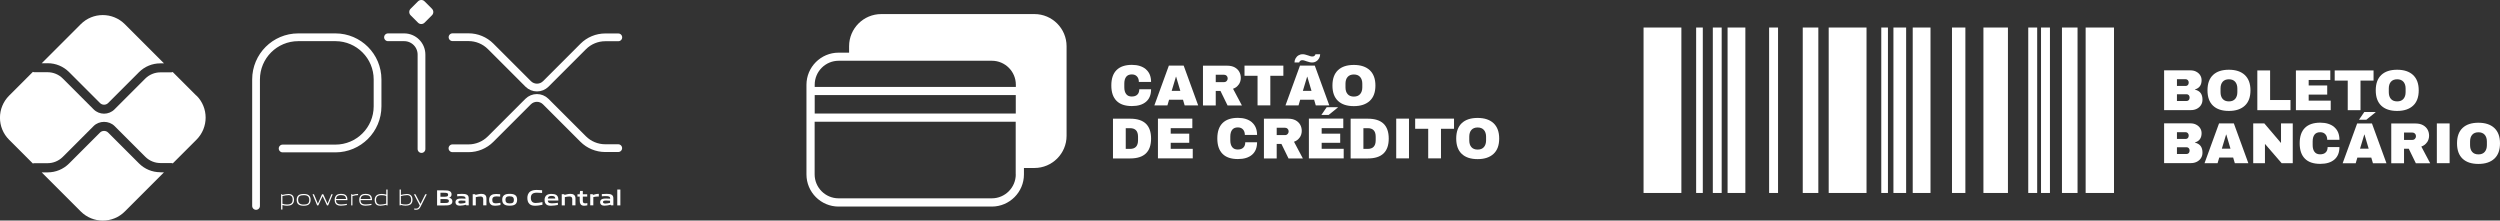
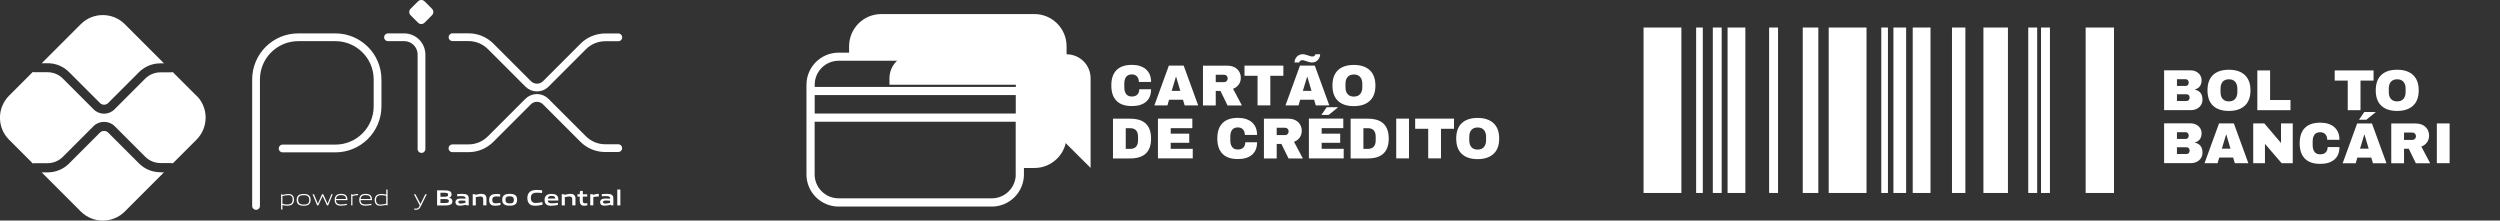
<svg xmlns="http://www.w3.org/2000/svg" id="Camada_1" viewBox="0 0 364.18 32.13">
  <rect x="0" y="0" width="364.18" height="32.13" fill="#333333" stroke="none" />
  <defs>
    <style>.cls-1{fill:#fff;}.cls-2{fill:none;stroke:#fff;stroke-linecap:round;stroke-linejoin:round;stroke-width:1.13px;}</style>
  </defs>
  <path class="cls-2" d="m37.3,30V11.57c0-3.39,2.75-6.14,6.14-6.14h5.44c3.38.01,6.12,2.76,6.12,6.14v3.92c0,3.39-2.75,6.14-6.14,6.14h-7.69m15.35-16.2h2.36c1.39,0,2.52,1.13,2.52,2.52v13.76" />
  <path class="cls-1" d="m60.89,3.3l-1.07-1.07c-.27-.27-.27-.7,0-.96l1.07-1.07c.27-.27.7-.27.96,0l1.07,1.07c.27.27.27.7,0,.96l-1.07,1.07c-.27.27-.7.27-.96,0h0Z" />
  <path class="cls-2" d="m65.92,5.42h2.34c1.2,0,2.36.48,3.21,1.33l5.47,5.47c.71.71,1.86.71,2.57,0l5.45-5.45c.85-.85,2.01-1.33,3.21-1.33h1.9m-24.16,16.16h2.34c1.2,0,2.36-.48,3.21-1.33l5.47-5.47c.71-.71,1.86-.71,2.57,0l5.45,5.45c.85.85,2.01,1.33,3.21,1.33h1.9" />
  <path class="cls-1" d="m23.35,25.09c-1.17,0-2.28-.46-3.11-1.29l-4.49-4.49c-.32-.32-.86-.32-1.18,0l-4.51,4.51c-.83.83-1.94,1.29-3.11,1.29h-.88l5.69,5.69c1.78,1.78,4.66,1.78,6.43,0l5.7-5.7h-.54Z" />
  <path class="cls-1" d="m6.95,9.21c1.17,0,2.28.46,3.11,1.29l4.51,4.51c.32.32.85.33,1.18,0l4.49-4.49c.83-.83,1.94-1.29,3.11-1.29h.54l-5.7-5.7c-1.78-1.78-4.66-1.78-6.43,0l-5.69,5.69h.88Z" />
  <path class="cls-1" d="m28.61,13.94l-3.45-3.45c-.08.03-.16.05-.24.05h-1.57c-.81,0-1.6.33-2.18.9l-4.49,4.49c-.42.42-.97.63-1.52.63s-1.1-.21-1.52-.63l-4.51-4.51c-.57-.57-1.37-.9-2.18-.9h-1.93c-.08,0-.16-.02-.23-.05l-3.46,3.46c-1.78,1.78-1.78,4.66,0,6.43l3.46,3.46c.07-.03.15-.05.23-.05h1.93c.81,0,1.6-.33,2.18-.9l4.51-4.51c.81-.81,2.23-.81,3.05,0l4.49,4.49c.57.57,1.37.9,2.18.9h1.57c.09,0,.17.02.24.05l3.45-3.45c1.78-1.78,1.78-4.66,0-6.43h0Z" />
  <path class="cls-1" d="m41.98,28.43c-.25,0-.55.06-.84.13v1.12c.2.07.43.11.66.11.56,0,.83-.19.83-.69,0-.47-.22-.68-.64-.68h0Zm-1.03,2.09v-2.22h.15l.02.1c.26-.06.62-.14.88-.14.21,0,.41.03.58.17.19.16.25.41.25.69s-.1.56-.36.71c-.18.1-.43.14-.65.14s-.45-.04-.68-.1v.65h-.19Z" />
  <path class="cls-1" d="m44.24,28.43c-.56,0-.81.18-.81.67s.25.7.81.7.81-.17.81-.67-.25-.7-.81-.7h0Zm.72,1.37c-.19.13-.44.17-.72.17s-.54-.04-.73-.17c-.21-.14-.29-.38-.29-.68s.08-.54.29-.69c.18-.13.43-.17.73-.17s.54.04.72.17c.21.15.29.39.29.68s-.08.54-.29.69h0Zm0,0h0Z" />
  <polygon class="cls-1" points="47.63 29.92 47 28.58 46.99 28.58 46.37 29.92 46.2 29.92 45.53 28.3 45.74 28.3 46.3 29.66 46.31 29.66 46.91 28.3 47.09 28.3 47.71 29.66 47.72 29.66 48.27 28.3 48.47 28.3 47.8 29.92 47.63 29.92 47.63 29.92" />
  <path class="cls-1" d="m49.68,28.42c-.52,0-.7.23-.73.57h1.46c-.02-.37-.21-.57-.73-.57h0Zm0,1.54c-.31,0-.51-.05-.68-.18-.19-.16-.25-.4-.25-.68s.09-.54.3-.7c.18-.13.4-.16.63-.16.21,0,.45.02.65.16.23.16.28.43.28.75h-1.67c0,.33.12.63.75.63.3,0,.58-.05.84-.09v.17c-.27.05-.57.1-.86.1h0Z" />
  <path class="cls-1" d="m51.16,29.92v-1.63h.15l.02.1c.34-.09.51-.14.81-.14h.02v.18h-.05c-.25,0-.41.04-.77.13v1.36h-.19Z" />
  <path class="cls-1" d="m53.26,28.42c-.52,0-.7.23-.73.57h1.46c-.02-.37-.21-.57-.73-.57h0Zm0,1.54c-.31,0-.51-.05-.68-.18-.19-.16-.25-.4-.25-.68s.09-.54.3-.7c.18-.13.4-.16.63-.16.21,0,.45.02.65.16.23.16.28.43.28.75h-1.67c0,.33.12.63.75.63.3,0,.58-.05.84-.09v.17c-.27.05-.57.1-.86.1h0Z" />
  <path class="cls-1" d="m56.27,28.54c-.2-.07-.43-.11-.66-.11-.56,0-.83.19-.83.69,0,.47.22.68.64.68.25,0,.55-.06.84-.13v-1.13h0Zm.04,1.39l-.02-.1c-.26.06-.62.14-.88.14-.21,0-.41-.03-.58-.17-.19-.16-.25-.41-.25-.69s.1-.56.36-.71c.18-.11.43-.15.66-.15s.44.04.67.1v-.74h.19v2.31h-.15Z" />
-   <path class="cls-1" d="m59.24,28.43c-.25,0-.55.06-.84.13v1.12c.21.08.43.11.66.11.56,0,.83-.19.83-.69,0-.47-.22-.68-.64-.68h0Zm.49,1.39c-.18.1-.43.14-.65.14-.24,0-.48-.04-.73-.12v.08h-.14v-2.31h.19v.78c.26-.06.61-.13.86-.13.21,0,.41.03.58.17.19.16.25.41.25.69s-.1.56-.36.71h0Z" />
  <path class="cls-1" d="m60.34,30.55v-.18c.09,0,.18.02.24.02.23,0,.38-.07.51-.33l.06-.13-.85-1.63h.22l.73,1.4h.01l.69-1.4h.22s-.91,1.82-.91,1.82c-.17.33-.35.44-.68.44-.07,0-.15,0-.23-.02h0Z" />
  <path class="cls-1" d="m64.79,29h-.63v.57h.63c.43,0,.6-.05.6-.29,0-.25-.23-.28-.6-.28h0Zm-.12-.92h-.51v.58h.52c.43,0,.6-.05.6-.29,0-.26-.22-.29-.6-.29h0Zm.98,1.7c-.23.15-.51.15-1.02.15h-.96v-2.2h.94c.44,0,.71,0,.94.14.16.1.23.24.23.44,0,.23-.1.39-.35.49h0c.28.08.47.22.47.53,0,.21-.08.35-.23.45h0Z" />
  <path class="cls-1" d="m67.81,29.24c-.19-.02-.38-.03-.59-.03-.33,0-.45.07-.45.22,0,.14.1.22.35.22.21,0,.47-.05.68-.1v-.32h0Zm.1.68v-.1c-.29.07-.61.14-.89.14-.17,0-.36-.02-.49-.12-.12-.09-.18-.23-.18-.39,0-.18.08-.35.27-.44.17-.08.4-.09.61-.09.17,0,.4,0,.59.02v-.03c0-.25-.17-.34-.62-.34-.18,0-.39,0-.6.03v-.33c.23-.02.49-.03.7-.03.28,0,.58.02.76.15.19.13.22.32.22.56v.96h-.36Z" />
  <path class="cls-1" d="m70.39,29.92v-.9c0-.3-.15-.4-.42-.4-.2,0-.45.05-.66.1v1.2s-.45,0-.45,0v-1.63h.37l.02.1c.29-.07.61-.15.87-.15.2,0,.4.03.56.17.13.12.18.28.18.51v.99h-.45Z" />
  <path class="cls-1" d="m72.12,29.97c-.21,0-.44-.03-.61-.17-.2-.16-.26-.41-.26-.69,0-.26.08-.54.33-.69.2-.13.45-.16.71-.16.19,0,.37.01.57.03v.35c-.16-.02-.36-.03-.52-.03-.43,0-.63.14-.63.51,0,.35.15.5.51.5.21,0,.45-.04.68-.08v.33c-.25.05-.53.1-.79.1h0Z" />
  <path class="cls-1" d="m74.25,28.59c-.43,0-.62.14-.62.51s.19.53.62.53.61-.13.61-.5-.18-.53-.61-.53h0Zm.78,1.2c-.2.13-.46.17-.78.17s-.59-.04-.78-.17c-.23-.15-.31-.39-.31-.69s.08-.54.31-.69c.2-.13.46-.17.78-.17s.58.04.78.17c.23.15.3.4.3.69s-.08.54-.3.69h0Zm0,0h0Z" />
  <path class="cls-1" d="m77.95,29.97c-.27,0-.57-.04-.79-.23-.26-.22-.34-.56-.34-.92,0-.32.1-.71.45-.94.27-.17.6-.21.93-.21.24,0,.5.02.77.04v.4c-.24-.02-.52-.04-.75-.04-.63,0-.89.24-.89.75s.25.75.71.75c.3,0,.64-.06.98-.13v.39c-.34.07-.7.14-1.06.14h0Z" />
  <path class="cls-1" d="m80.35,28.54c-.38,0-.52.14-.55.38h1.09c-.01-.26-.17-.38-.54-.38h0Zm-.07,1.43c-.27,0-.51-.03-.69-.18-.19-.16-.26-.4-.26-.68,0-.25.08-.52.31-.69.2-.14.45-.17.71-.17.23,0,.51.03.7.16.26.18.28.47.29.8h-1.54c0,.25.14.41.6.41.28,0,.6-.04.87-.08v.32c-.31.05-.65.11-.98.11h0Z" />
  <path class="cls-1" d="m83.36,29.92v-.9c0-.3-.15-.4-.42-.4-.2,0-.45.05-.66.1v1.2s-.45,0-.45,0v-1.63h.37l.02.1c.29-.07.6-.15.87-.15.2,0,.4.03.56.17.13.12.18.28.18.51v.99h-.45Z" />
  <path class="cls-1" d="m85.1,29.97c-.22,0-.42-.06-.53-.23-.08-.12-.12-.27-.12-.49v-.61h-.33v-.34h.33l.05-.49h.4v.49h.64v.34h-.64v.52c0,.13,0,.23.04.31.05.11.15.15.3.15.11,0,.24-.02.32-.03v.32c-.15.03-.32.06-.47.06h0Z" />
  <path class="cls-1" d="m85.98,29.92v-1.63h.37l.02.1c.3-.08.52-.15.8-.15.01,0,.03,0,.06,0v.39c-.05,0-.11,0-.16,0-.22,0-.39.03-.64.08v1.2h-.45Z" />
  <path class="cls-1" d="m88.88,29.24c-.19-.02-.38-.03-.59-.03-.33,0-.45.07-.45.22,0,.14.1.22.35.22.21,0,.47-.05.68-.1v-.32h0Zm.1.68v-.1c-.29.07-.61.14-.89.14-.17,0-.36-.02-.49-.12-.12-.09-.18-.23-.18-.39,0-.18.08-.35.27-.44.17-.08.4-.09.61-.09.17,0,.4,0,.59.02v-.03c0-.25-.17-.34-.62-.34-.18,0-.39,0-.6.03v-.33c.23-.02.49-.03.7-.03.28,0,.58.02.76.15.19.13.22.32.22.56v.96h-.36Z" />
  <polygon class="cls-1" points="89.92 27.61 90.37 27.61 90.37 29.92 89.92 29.92 89.92 27.61 89.92 27.61" />
  <path class="cls-1" d="m319.92,10.44c.24.12.44.29.58.51s.21.46.21.73c0,.71-.32,1.16-.97,1.35v.03c.74.17,1.1.65,1.1,1.45,0,.3-.07.57-.22.8-.15.23-.35.41-.61.54-.26.13-.54.19-.85.19h-3.91v-5.79h3.86c.29,0,.56.06.8.18Zm-2.8,2.08h1.28c.12,0,.23-.04.31-.13.08-.09.12-.2.12-.32v-.08c0-.12-.04-.23-.13-.32-.08-.09-.18-.13-.3-.13h-1.28v.99Zm0,2.19h1.41c.12,0,.23-.04.31-.13.08-.09.12-.2.12-.32v-.08c0-.13-.04-.24-.12-.32-.08-.09-.18-.13-.31-.13h-1.41v.99Z" />
  <path class="cls-1" d="m327.01,10.93c.54.51.82,1.25.82,2.23s-.27,1.72-.82,2.23c-.55.51-1.32.77-2.32.77s-1.77-.25-2.31-.76c-.54-.51-.81-1.25-.81-2.24s.27-1.73.81-2.24c.54-.51,1.31-.76,2.31-.76s1.77.26,2.32.77Zm-3.23.98c-.21.24-.31.57-.31.98v.54c0,.41.1.74.31.98.21.24.51.36.91.36s.7-.12.91-.36.32-.57.32-.98v-.54c0-.41-.11-.74-.32-.98-.21-.24-.52-.36-.91-.36s-.7.12-.91.36Z" />
  <path class="cls-1" d="m328.83,10.26h1.86v4.31h2.97v1.48h-4.83v-5.79Z" />
-   <path class="cls-1" d="m334.45,10.26h5.01v1.39h-3.15v.8h2.7v1.33h-2.7v.88h3.21v1.39h-5.07v-5.79Z" />
  <path class="cls-1" d="m343.86,11.74v4.31h-1.86v-4.31h-1.9v-1.48h5.66v1.48h-1.89Z" />
  <path class="cls-1" d="m351.52,10.93c.54.51.82,1.25.82,2.23s-.27,1.72-.82,2.23c-.55.51-1.32.77-2.32.77s-1.77-.25-2.31-.76c-.54-.51-.81-1.25-.81-2.24s.27-1.73.81-2.24c.54-.51,1.31-.76,2.31-.76s1.77.26,2.32.77Zm-3.23.98c-.21.24-.31.57-.31.98v.54c0,.41.1.74.31.98.21.24.51.36.91.36s.7-.12.91-.36.32-.57.32-.98v-.54c0-.41-.11-.74-.32-.98-.21-.24-.52-.36-.91-.36s-.7.12-.91.36Z" />
  <path class="cls-1" d="m319.92,18.16c.24.12.44.29.58.51s.21.46.21.73c0,.71-.32,1.16-.97,1.35v.03c.74.17,1.1.65,1.1,1.45,0,.3-.07.57-.22.8-.15.23-.35.41-.61.54-.26.13-.54.19-.85.19h-3.91v-5.79h3.86c.29,0,.56.06.8.18Zm-2.8,2.08h1.28c.12,0,.23-.04.31-.13.08-.09.12-.2.12-.32v-.08c0-.12-.04-.23-.13-.32-.08-.09-.18-.13-.3-.13h-1.28v.99Zm0,2.19h1.41c.12,0,.23-.04.31-.13.08-.09.12-.2.12-.32v-.08c0-.13-.04-.24-.12-.32-.08-.09-.18-.13-.31-.13h-1.41v.99Z" />
  <path class="cls-1" d="m325.55,23.77l-.24-.82h-2.03l-.24.82h-1.9l2.11-5.79h2.16l2.11,5.79h-1.97Zm-1.89-2.11h1.26l-.61-2.06h-.03l-.62,2.06Z" />
  <path class="cls-1" d="m332.37,23.77l-2.43-2.81v2.81h-1.71v-5.79h1.62l2.43,2.85v-2.85h1.71v5.79h-1.63Z" />
  <path class="cls-1" d="m340.04,18.52c.5.43.75,1.04.75,1.84h-1.78c0-.34-.09-.6-.27-.8-.18-.2-.43-.3-.75-.3-.38,0-.65.12-.83.35-.18.24-.27.56-.27.99v.54c0,.42.09.74.27.98.18.24.45.36.81.36s.63-.09.82-.28c.19-.18.28-.45.28-.78h1.72c0,.79-.24,1.4-.73,1.82-.49.42-1.17.63-2.06.63-.99,0-1.74-.25-2.24-.76-.51-.51-.76-1.25-.76-2.24s.25-1.73.76-2.24c.51-.51,1.26-.76,2.24-.76.86,0,1.54.22,2.04.64Z" />
  <path class="cls-1" d="m345.43,22.96h-2.03l-.24.82h-1.9l2.11-5.79h2.16l2.11,5.79h-1.97l-.24-.82Zm-1.79-5.52l.77-1.12h1.63l.02.03-1.35,1.09h-1.07Zm1.41,4.22l-.61-2.06h-.03l-.62,2.06h1.26Z" />
  <path class="cls-1" d="m353.55,20.72c-.19.29-.47.5-.83.63l1.29,2.43h-2.09l-1.03-2.11h-.69v2.11h-1.86v-5.79h3.55c.42,0,.77.08,1.07.24.29.16.52.38.67.65.15.27.22.57.22.89,0,.35-.1.67-.29.96Zm-1.76-1.26c-.1-.1-.22-.15-.37-.15h-1.22v1.07h1.22c.15,0,.27-.05.37-.16.1-.1.15-.23.15-.38s-.05-.28-.15-.38Z" />
  <path class="cls-1" d="m354.98,23.77v-5.79h1.86v5.79h-1.86Z" />
-   <path class="cls-1" d="m363.36,18.65c.54.51.82,1.25.82,2.23s-.27,1.72-.82,2.23c-.55.51-1.32.77-2.32.77s-1.77-.25-2.31-.76c-.54-.51-.81-1.25-.81-2.24s.27-1.73.81-2.24c.54-.51,1.31-.76,2.31-.76s1.77.26,2.32.77Zm-3.23.98c-.21.24-.31.57-.31.98v.54c0,.41.1.74.31.98.21.24.51.36.91.36s.7-.12.91-.36.32-.57.32-.98v-.54c0-.41-.11-.74-.32-.98-.21-.24-.52-.36-.91-.36s-.7.12-.91.36Z" />
  <rect class="cls-1" x="239.42" y="4.01" width="5.51" height="24.1" />
  <rect class="cls-1" x="247.08" y="4.01" width=".97" height="24.1" />
  <rect class="cls-1" x="251.66" y="4.01" width="2.59" height="24.1" />
  <rect class="cls-1" x="257.71" y="4.01" width="1.3" height="24.1" />
  <rect class="cls-1" x="262.61" y="4.01" width="2.27" height="24.1" />
  <rect class="cls-1" x="266.39" y="4.01" width="5.51" height="24.1" />
  <rect class="cls-1" x="274.05" y="4.01" width=".97" height="24.1" />
  <rect class="cls-1" x="278.63" y="4.01" width="2.59" height="24.1" />
  <rect class="cls-1" x="284.35" y="4.01" width="1.95" height="24.1" />
  <rect class="cls-1" x="288.93" y="4.01" width="3.57" height="24.1" />
  <rect class="cls-1" x="295.46" y="4.01" width="1.3" height="24.1" />
-   <rect class="cls-1" x="300.37" y="4.01" width="2.27" height="24.1" />
  <rect class="cls-1" x="275.82" y="4.01" width="1.85" height="24.1" />
  <rect class="cls-1" x="249.51" y="4.01" width="1.29" height="24.1" />
  <rect class="cls-1" x="297.32" y="4.01" width="1.3" height="24.1" />
  <rect class="cls-1" x="303.82" y="4.01" width="4.13" height="24.1" />
  <path class="cls-1" d="m166.93,10.1c.5.43.75,1.04.75,1.84h-1.78c0-.34-.09-.6-.27-.8-.18-.2-.43-.3-.75-.3-.38,0-.65.12-.83.35-.18.24-.27.56-.27.99v.54c0,.42.09.74.27.98.18.24.45.36.81.36s.63-.09.82-.28c.19-.18.28-.45.28-.78h1.72c0,.79-.24,1.4-.73,1.82-.49.42-1.17.63-2.06.63-.99,0-1.74-.25-2.24-.76-.51-.51-.76-1.25-.76-2.24s.25-1.73.76-2.24c.51-.51,1.26-.76,2.24-.76.86,0,1.54.22,2.04.64Z" />
  <path class="cls-1" d="m172.57,15.35l-.24-.82h-2.03l-.24.82h-1.9l2.11-5.79h2.16l2.11,5.79h-1.97Zm-1.89-2.11h1.26l-.61-2.06h-.03l-.62,2.06Z" />
  <path class="cls-1" d="m180.45,12.3c-.19.29-.47.5-.83.63l1.29,2.43h-2.09l-1.03-2.11h-.69v2.11h-1.86v-5.79h3.55c.42,0,.77.08,1.07.24.29.16.52.38.67.65.15.27.22.57.22.89,0,.35-.1.67-.29.96Zm-1.76-1.26c-.1-.1-.22-.15-.37-.15h-1.22v1.07h1.22c.15,0,.27-.05.37-.16.1-.1.15-.23.15-.38s-.05-.28-.15-.38Z" />
  <path class="cls-1" d="m185.05,11.04v4.31h-1.86v-4.31h-1.9v-1.48h5.66v1.48h-1.89Z" />
  <path class="cls-1" d="m191.67,15.35l-.24-.82h-2.03l-.24.82h-1.9l2.11-5.79h2.16l2.11,5.79h-1.97Zm.49-6.87c-.1.18-.24.34-.42.45-.18.12-.38.17-.61.17-.12,0-.24-.01-.35-.04s-.26-.07-.44-.13c-.14-.05-.26-.09-.36-.12-.1-.03-.2-.04-.3-.04s-.19.03-.27.09-.13.14-.16.24h-.68c0-.2.05-.4.15-.58.1-.18.24-.34.42-.45.18-.11.38-.17.61-.17.12,0,.24.01.35.04.11.03.26.07.44.13.14.05.26.09.36.12.1.03.2.04.3.04s.19-.03.27-.09.13-.14.16-.24h.68c0,.2-.05.4-.15.58Zm-2.37,4.76h1.26l-.61-2.06h-.03l-.62,2.06Z" />
  <path class="cls-1" d="m199.54,10.23c.54.51.82,1.25.82,2.23s-.27,1.72-.82,2.23c-.55.51-1.32.77-2.32.77s-1.77-.25-2.31-.76c-.54-.51-.81-1.25-.81-2.24s.27-1.73.81-2.24c.54-.51,1.31-.76,2.31-.76s1.77.26,2.32.77Zm-3.23.98c-.21.24-.31.57-.31.98v.54c0,.41.1.74.31.98.21.24.51.36.91.36s.7-.12.91-.36.32-.57.32-.98v-.54c0-.41-.11-.74-.32-.98-.21-.24-.52-.36-.91-.36s-.7.12-.91.36Z" />
  <path class="cls-1" d="m167.68,20.18c0,1.93-1.01,2.9-3.04,2.9h-2.51v-5.79h2.51c2.03,0,3.04.97,3.04,2.9Zm-3.69,1.51h.62c.78,0,1.17-.42,1.17-1.26v-.51c0-.84-.39-1.25-1.17-1.25h-.62v3.01Z" />
  <path class="cls-1" d="m168.68,17.28h5.01v1.39h-3.15v.8h2.7v1.33h-2.7v.88h3.21v1.39h-5.07v-5.79Z" />
  <path class="cls-1" d="m182.37,17.82c.5.43.75,1.04.75,1.84h-1.78c0-.34-.09-.6-.27-.8-.18-.2-.43-.3-.75-.3-.38,0-.65.12-.83.35-.18.24-.27.56-.27.99v.54c0,.42.09.74.27.98.18.24.45.36.81.36s.63-.09.82-.28c.19-.18.28-.45.28-.78h1.72c0,.79-.24,1.4-.73,1.82-.49.42-1.17.63-2.06.63-.99,0-1.74-.25-2.24-.76-.51-.51-.76-1.25-.76-2.24s.25-1.73.76-2.24c.51-.51,1.26-.76,2.24-.76.86,0,1.54.22,2.04.64Z" />
  <path class="cls-1" d="m189.33,20.02c-.19.29-.47.5-.83.63l1.29,2.43h-2.09l-1.03-2.11h-.69v2.11h-1.86v-5.79h3.55c.42,0,.77.08,1.07.24.29.16.52.38.67.65.15.27.22.57.22.89,0,.35-.1.67-.29.96Zm-1.76-1.26c-.1-.1-.22-.15-.37-.15h-1.22v1.07h1.22c.15,0,.27-.05.37-.16.1-.1.15-.23.15-.38s-.05-.28-.15-.38Z" />
  <path class="cls-1" d="m190.67,17.28h5.01v1.39h-3.15v.8h2.7v1.33h-2.7v.88h3.21v1.39h-5.07v-5.79Zm1.82-.54l.77-1.12h1.62l.02.03-1.35,1.09h-1.07Z" />
  <path class="cls-1" d="m202.3,20.18c0,1.93-1.01,2.9-3.04,2.9h-2.51v-5.79h2.51c2.03,0,3.04.97,3.04,2.9Zm-3.69,1.51h.62c.78,0,1.17-.42,1.17-1.26v-.51c0-.84-.39-1.25-1.17-1.25h-.62v3.01Z" />
  <path class="cls-1" d="m203.39,23.07v-5.79h1.86v5.79h-1.86Z" />
  <path class="cls-1" d="m209.91,18.76v4.31h-1.86v-4.31h-1.9v-1.48h5.66v1.48h-1.89Z" />
  <path class="cls-1" d="m217.57,17.95c.54.51.82,1.25.82,2.23s-.27,1.72-.82,2.23c-.55.51-1.32.77-2.32.77s-1.77-.25-2.31-.76c-.54-.51-.81-1.25-.81-2.24s.27-1.73.81-2.24c.54-.51,1.31-.76,2.31-.76s1.77.26,2.32.77Zm-3.23.98c-.21.24-.31.57-.31.98v.54c0,.41.1.74.31.98.21.24.51.36.91.36s.7-.12.91-.36.32-.57.32-.98v-.54c0-.41-.11-.74-.32-.98-.21-.24-.52-.36-.91-.36s-.7.12-.91.36Z" />
-   <path class="cls-1" d="m154.18,19.79c0,1.92-1.56,3.49-3.49,3.49h-1.53v-10.94c0-2.58-2.1-4.68-4.68-4.68h-19.59v-.94c0-1.92,1.56-3.49,3.49-3.49h22.32c1.92,0,3.49,1.56,3.49,3.49v13.06Z" />
+   <path class="cls-1" d="m154.18,19.79c0,1.92-1.56,3.49-3.49,3.49h-1.53v-10.94h-19.59v-.94c0-1.92,1.56-3.49,3.49-3.49h22.32c1.92,0,3.49,1.56,3.49,3.49v13.06Z" />
  <path class="cls-1" d="m150.69,2.05h-22.32c-2.58,0-4.68,2.1-4.68,4.68v.94h-1.53c-2.58,0-4.68,2.1-4.68,4.68v13.06c0,2.58,2.1,4.68,4.68,4.68h22.32c2.58,0,4.68-2.1,4.68-4.68v-.94h1.53c2.58,0,4.68-2.1,4.68-4.68V6.73c0-2.58-2.1-4.68-4.68-4.68Zm-2.72,23.35c0,1.92-1.56,3.49-3.49,3.49h-22.32c-1.92,0-3.49-1.56-3.49-3.49v-7.67h29.29v7.67Zm0-8.86h-29.29v-2.69h29.29v2.69Zm0-3.88h-29.29v-.32c0-1.92,1.56-3.49,3.49-3.49h22.32c1.92,0,3.49,1.56,3.49,3.49v.32Z" />
</svg>